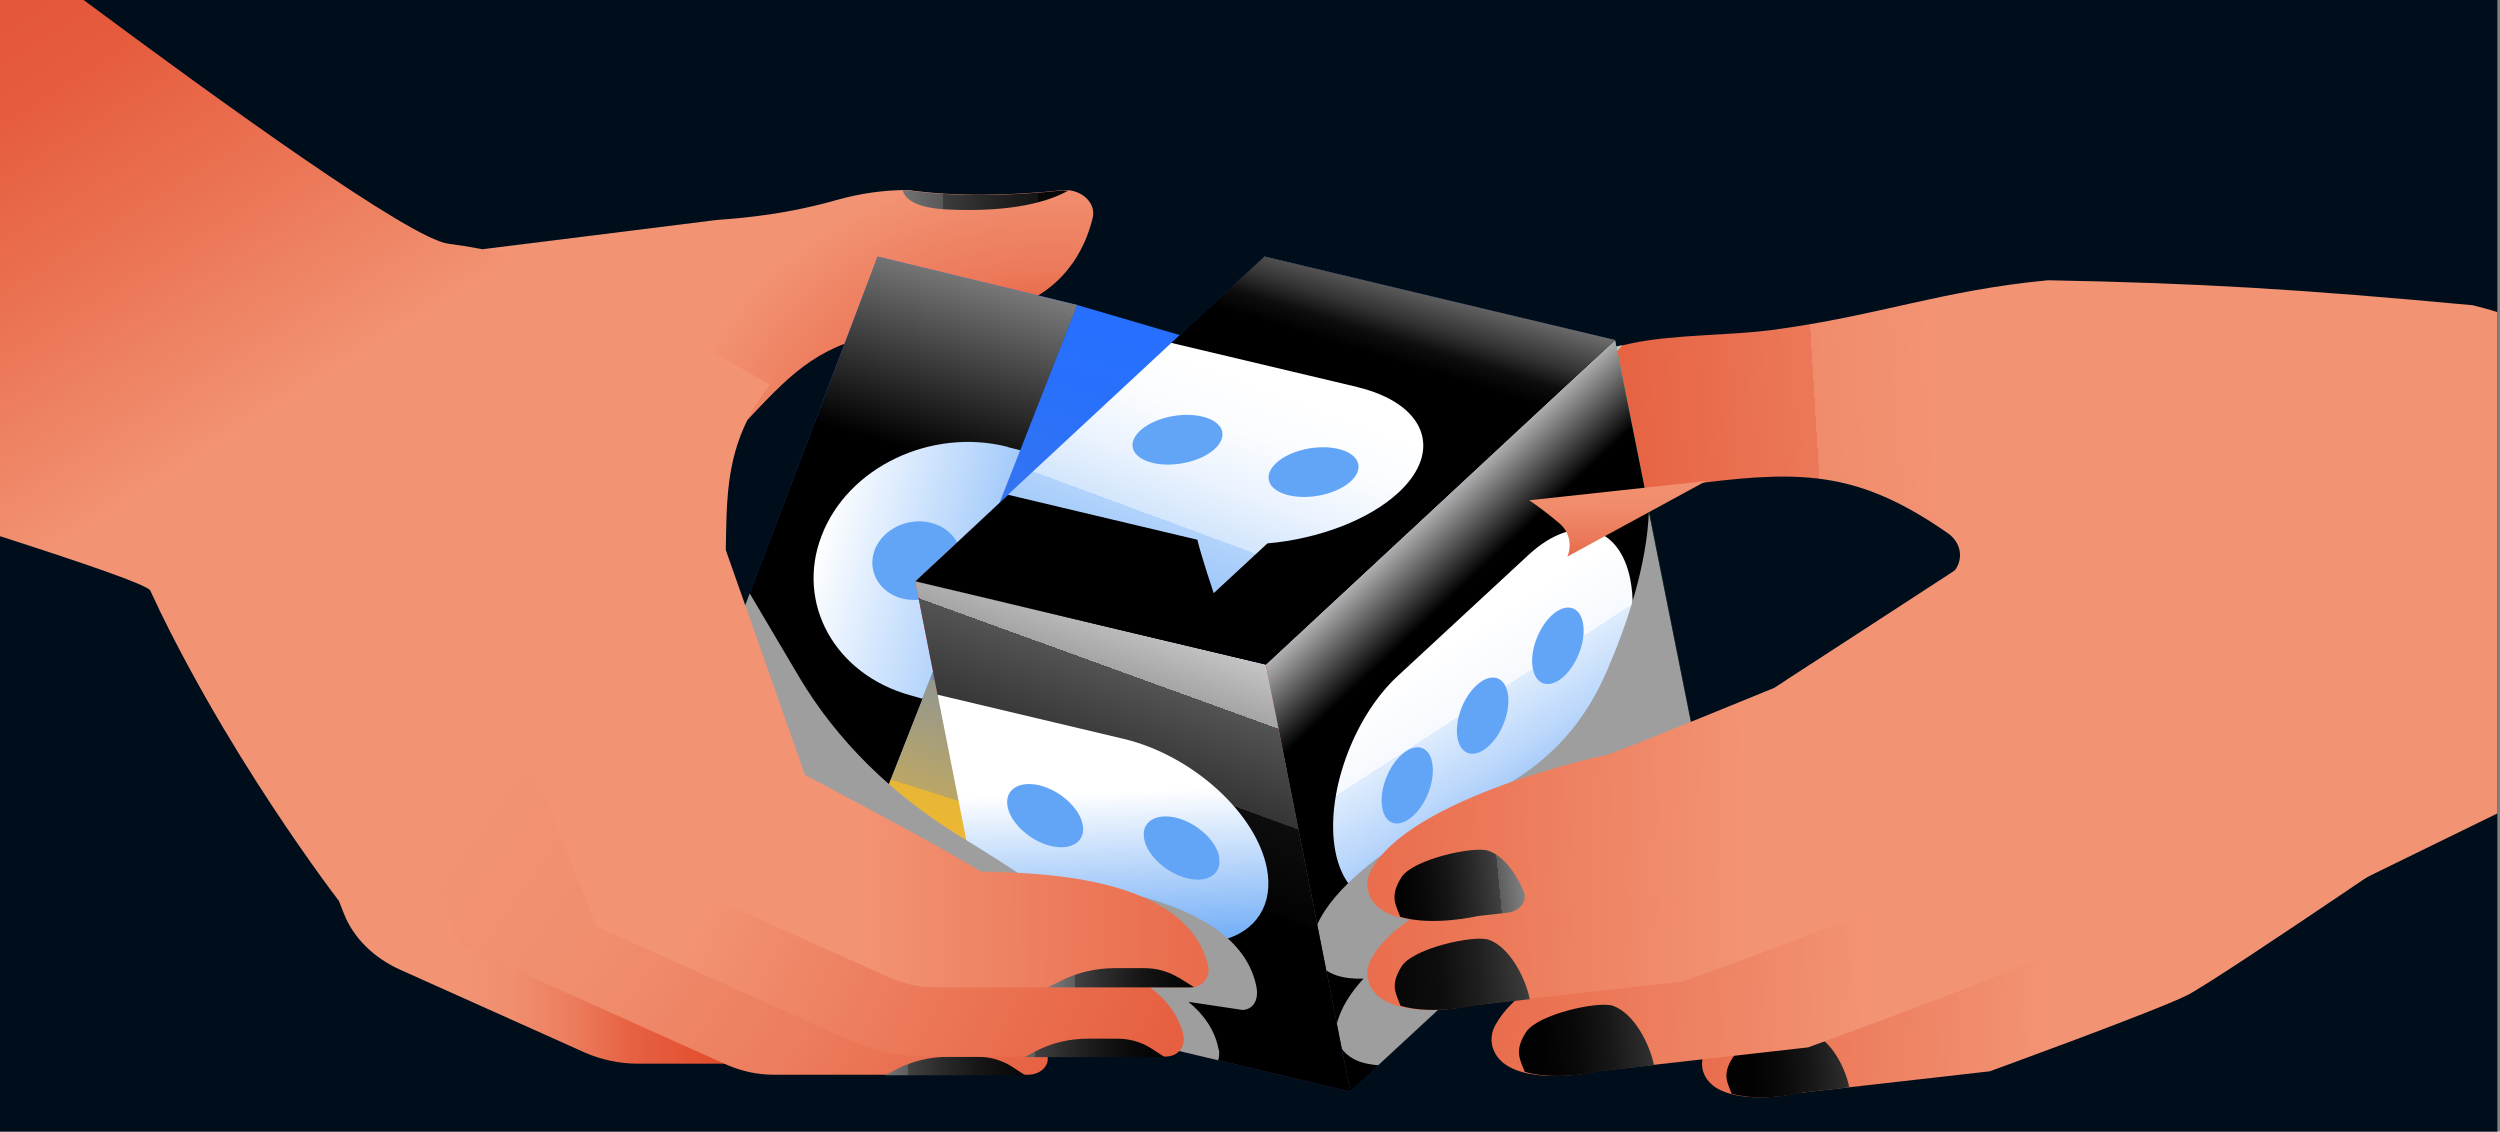
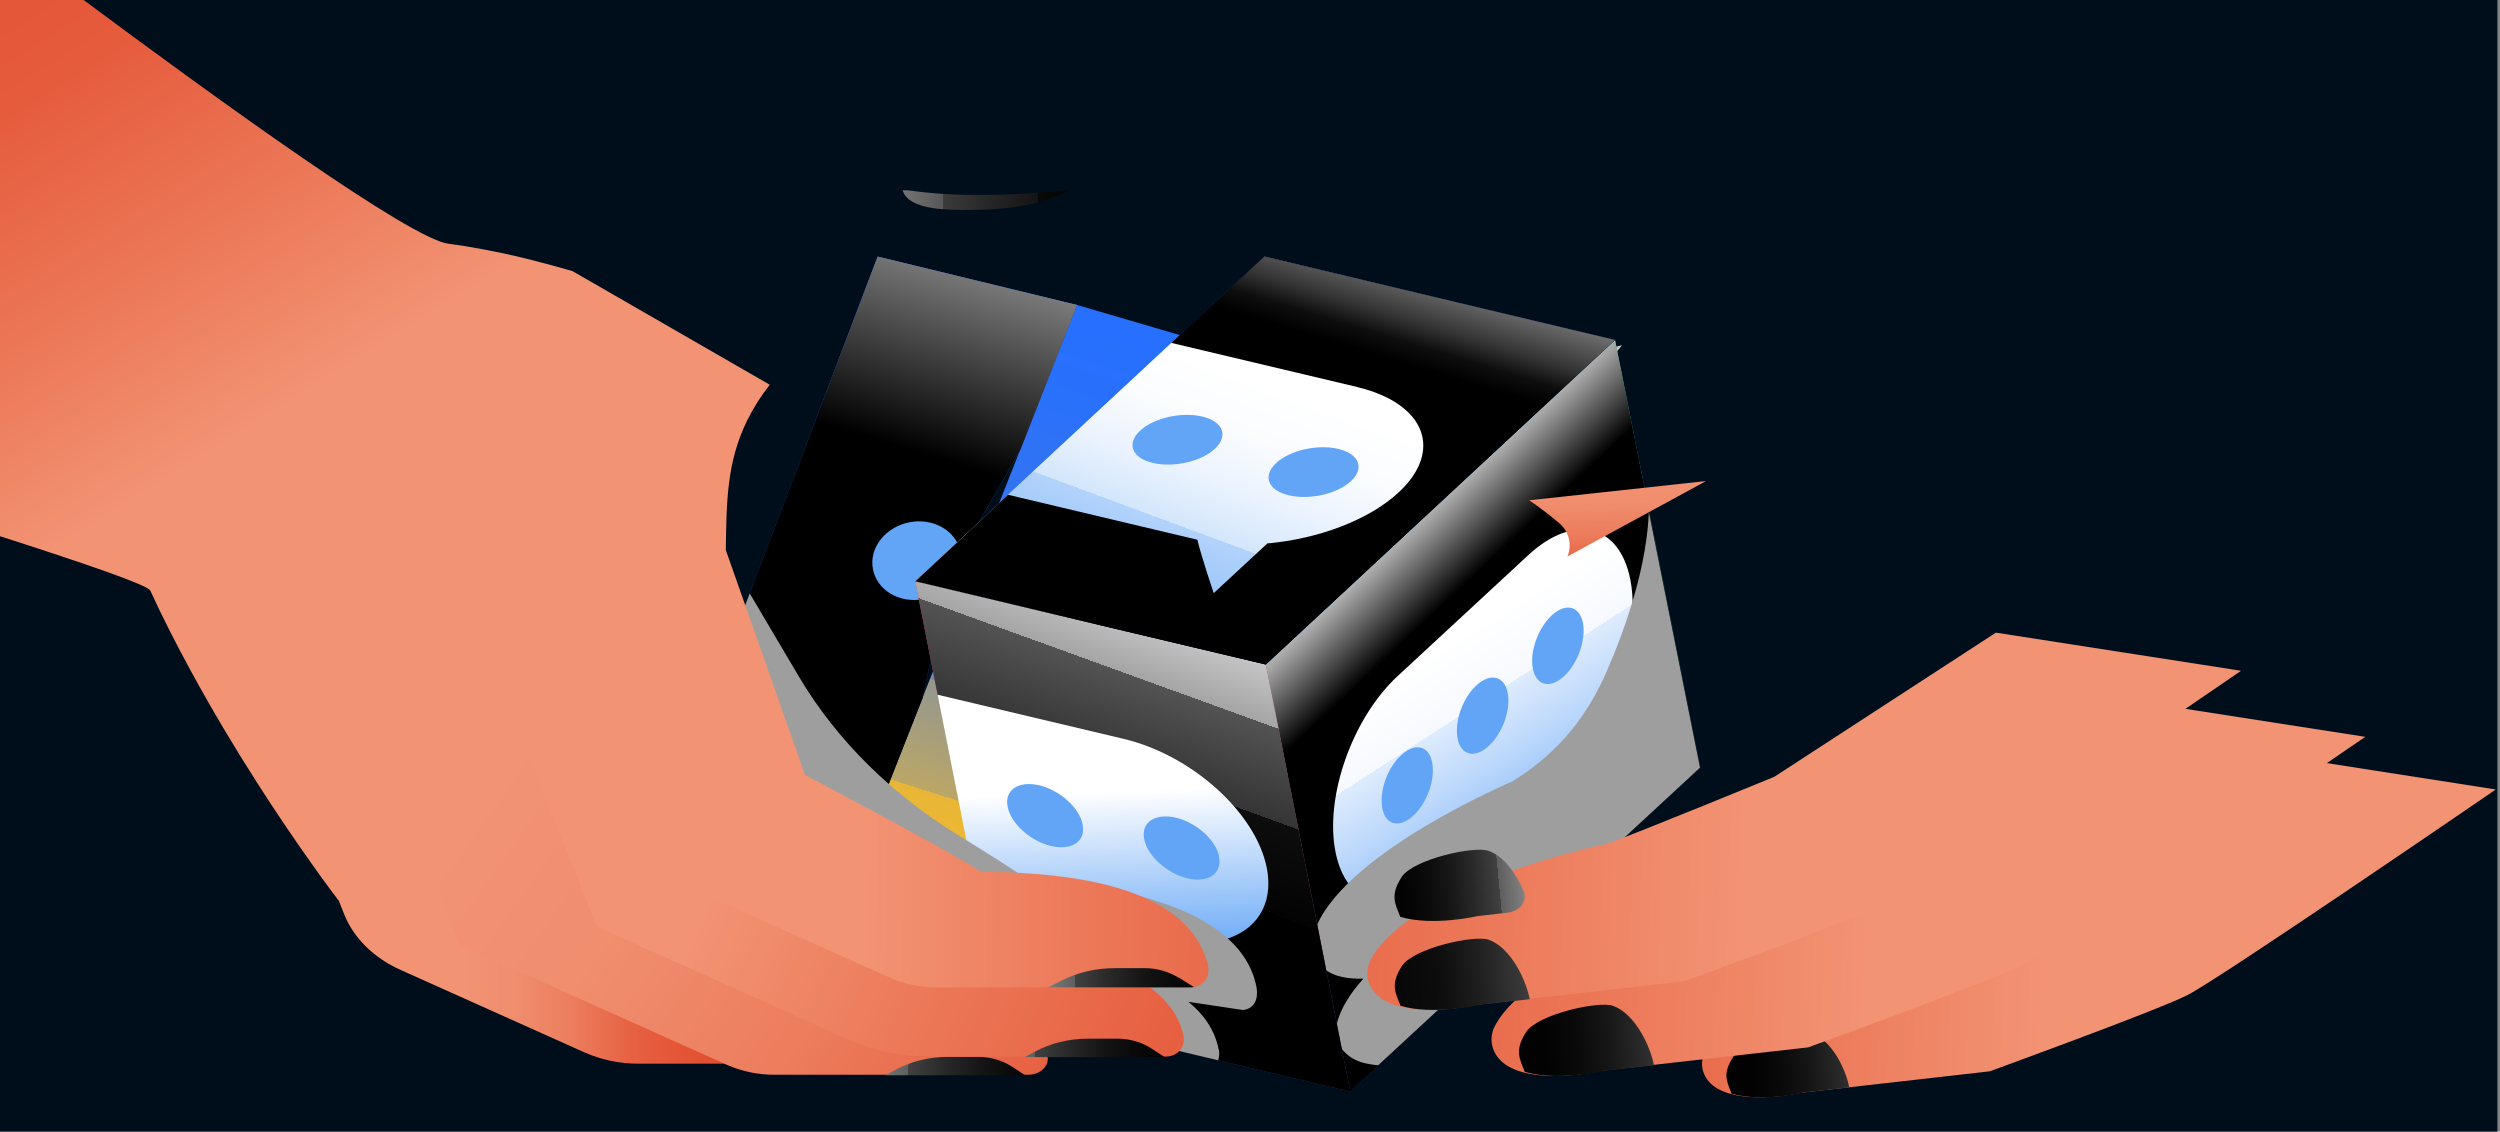
<svg xmlns="http://www.w3.org/2000/svg" xmlns:xlink="http://www.w3.org/1999/xlink" version="1.1" viewBox="0 0 950 430">
  <rect x="0" y="0" width="950" height="430" fill="#808080" stroke="none" />
  <defs>
    <style>
      .cls-1 {
        fill: url(#_ÂÁ_Ï_ÌÌ_È_ËÂÌÚ_6);
      }

      .cls-1, .cls-2, .cls-3, .cls-4, .cls-5, .cls-6, .cls-7, .cls-8, .cls-9, .cls-10, .cls-11, .cls-12, .cls-13, .cls-14, .cls-15, .cls-16, .cls-17, .cls-18, .cls-19, .cls-20, .cls-21, .cls-22, .cls-23, .cls-24, .cls-25, .cls-26, .cls-27, .cls-28, .cls-29, .cls-30, .cls-31, .cls-32, .cls-33, .cls-34, .cls-35, .cls-36, .cls-37, .cls-38, .cls-39 {
        stroke-width: 0px;
      }

      .cls-2 {
        fill: url(#_ÂÁ_Ï_ÌÌ_È_ËÂÌÚ_5);
      }

      .cls-3 {
        fill: url(#_ÂÁ_Ï_ÌÌ_È_ËÂÌÚ_4);
      }

      .cls-4 {
        fill: url(#_ÂÁ_Ï_ÌÌ_È_ËÂÌÚ_8);
      }

      .cls-5 {
        fill: url(#_ÂÁ_Ï_ÌÌ_È_ËÂÌÚ_2);
      }

      .cls-6 {
        fill: url(#_ÂÁ_Ï_ÌÌ_È_ËÂÌÚ_3);
      }

      .cls-7 {
        fill: #000e1c;
      }

      .cls-8 {
        fill: url(#_ÂÁ_Ï_ÌÌ_È_ËÂÌÚ_52);
      }

      .cls-8, .cls-9, .cls-10, .cls-11, .cls-12, .cls-13, .cls-14, .cls-15, .cls-16, .cls-17, .cls-18, .cls-19, .cls-20, .cls-21, .cls-22, .cls-31, .cls-32, .cls-33, .cls-34, .cls-35 {
        mix-blend-mode: screen;
      }

      .cls-9 {
        fill: url(#_ÂÁ_Ï_ÌÌ_È_ËÂÌÚ_59);
      }

      .cls-10 {
        fill: url(#_ÂÁ_Ï_ÌÌ_È_ËÂÌÚ_67);
      }

      .cls-11 {
        fill: url(#_ÂÁ_Ï_ÌÌ_È_ËÂÌÚ_68);
      }

      .cls-12 {
        fill: url(#_ÂÁ_Ï_ÌÌ_È_ËÂÌÚ_84);
      }

      .cls-13 {
        fill: url(#_ÂÁ_Ï_ÌÌ_È_ËÂÌÚ_86);
      }

      .cls-14 {
        fill: url(#_ÂÁ_Ï_ÌÌ_È_ËÂÌÚ_85);
      }

      .cls-15 {
        fill: url(#_ÂÁ_Ï_ÌÌ_È_ËÂÌÚ_75);
      }

      .cls-16 {
        fill: url(#_ÂÁ_Ï_ÌÌ_È_ËÂÌÚ_79);
      }

      .cls-17 {
        fill: url(#_ÂÁ_Ï_ÌÌ_È_ËÂÌÚ_1170-2);
      }

      .cls-18 {
        fill: url(#_ÂÁ_Ï_ÌÌ_È_ËÂÌÚ_1167-3);
      }

      .cls-19 {
        fill: url(#_ÂÁ_Ï_ÌÌ_È_ËÂÌÚ_1167-4);
      }

      .cls-20 {
        fill: url(#_ÂÁ_Ï_ÌÌ_È_ËÂÌÚ_1167-5);
      }

      .cls-21 {
        fill: url(#_ÂÁ_Ï_ÌÌ_È_ËÂÌÚ_1167-2);
      }

      .cls-22 {
        fill: url(#_ÂÁ_Ï_ÌÌ_È_ËÂÌÚ_1167-6);
      }

      .cls-23 {
        fill: #62a5f7;
      }

      .cls-24 {
        fill: url(#_ÂÁ_Ï_ÌÌ_È_ËÂÌÚ_3-2);
      }

      .cls-25 {
        fill: url(#_ÂÁ_Ï_ÌÌ_È_ËÂÌÚ_2-2);
      }

      .cls-26 {
        fill: url(#_ÂÁ_Ï_ÌÌ_È_ËÂÌÚ_4-2);
      }

      .cls-27 {
        fill: url(#_ÂÁ_Ï_ÌÌ_È_ËÂÌÚ_4-3);
      }

      .cls-28 {
        fill: url(#_ÂÁ_Ï_ÌÌ_È_ËÂÌÚ_4-4);
      }

      .cls-29 {
        fill: url(#_ÂÁ_Ï_ÌÌ_È_ËÂÌÚ_1243);
      }

      .cls-30 {
        fill: #9e9e9e;
        mix-blend-mode: multiply;
      }

      .cls-31 {
        fill: url(#_ÂÁ_Ï_ÌÌ_È_ËÂÌÚ_52-2);
      }

      .cls-32 {
        fill: url(#_ÂÁ_Ï_ÌÌ_È_ËÂÌÚ_75-2);
      }

      .cls-33 {
        fill: url(#_ÂÁ_Ï_ÌÌ_È_ËÂÌÚ_1170);
      }

      .cls-34 {
        fill: url(#_ÂÁ_Ï_ÌÌ_È_ËÂÌÚ_1167);
      }

      .cls-35 {
        fill: url(#_ÂÁ_Ï_ÌÌ_È_ËÂÌÚ_1171);
      }

      .cls-40 {
        isolation: isolate;
      }

      .cls-36 {
        fill: url(#_ÂÁ_Ï_ÌÌ_È_ËÂÌÚ_74);
      }

      .cls-37 {
        fill: url(#_ÂÁ_Ï_ÌÌ_È_ËÂÌÚ_82);
      }

      .cls-38 {
        fill: url(#_ÂÁ_Ï_ÌÌ_È_ËÂÌÚ_81);
      }

      .cls-39 {
        fill: url(#_ÂÁ_Ï_ÌÌ_È_ËÂÌÚ_83);
      }
    </style>
    <radialGradient id="_ÂÁ_Ï_ÌÌ_È_ËÂÌÚ_1243" data-name="¡ÂÁ˚ÏˇÌÌ˚È „‡‰ËÂÌÚ 1243" cx="332.6" cy="211.6" fx="332.6" fy="211.6" r="202.9" gradientTransform="translate(.3 -28.1) scale(1.2 1)" gradientUnits="userSpaceOnUse">
      <stop offset=".2" stop-color="#e04526" />
      <stop offset=".4" stop-color="#ec7a5a" />
      <stop offset=".6" stop-color="#f29474" />
    </radialGradient>
    <linearGradient id="_ÂÁ_Ï_ÌÌ_È_ËÂÌÚ_1170" data-name="¡ÂÁ˚ÏˇÌÌ˚È „‡‰ËÂÌÚ 1170" x1="485" y1="76" x2="303.8" y2="76" gradientUnits="userSpaceOnUse">
      <stop offset="0" stop-color="#000" />
      <stop offset=".3" stop-color="#010101" />
      <stop offset=".5" stop-color="#080808" />
      <stop offset=".5" stop-color="#141414" />
      <stop offset=".6" stop-color="#262626" />
      <stop offset=".7" stop-color="#3c3c3c" />
      <stop offset=".7" stop-color="#585858" />
      <stop offset=".8" stop-color="#797979" />
      <stop offset=".8" stop-color="#9f9f9f" />
      <stop offset=".9" stop-color="#cacaca" />
      <stop offset=".9" stop-color="#f9f9f9" />
      <stop offset=".9" stop-color="#fff" />
    </linearGradient>
    <linearGradient id="_ÂÁ_Ï_ÌÌ_È_ËÂÌÚ_5" data-name="¡ÂÁ˚ÏˇÌÌ˚È „‡‰ËÂÌÚ 5" x1="292.1" y1="408.6" x2="-120.1" y2="-249.6" gradientUnits="userSpaceOnUse">
      <stop offset=".4" stop-color="#f29474" />
      <stop offset=".5" stop-color="#eb7656" />
      <stop offset=".6" stop-color="#e55b3c" />
      <stop offset=".8" stop-color="#e14a2b" />
      <stop offset=".8" stop-color="#e04526" />
    </linearGradient>
    <linearGradient id="_ÂÁ_Ï_ÌÌ_È_ËÂÌÚ_84" data-name="¡ÂÁ˚ÏˇÌÌ˚È „‡‰ËÂÌÚ 84" x1="483.5" y1="84.4" x2="359.9" y2="474.8" gradientUnits="userSpaceOnUse">
      <stop offset=".1" stop-color="#266fff" />
      <stop offset=".2" stop-color="#2870fc" />
      <stop offset=".3" stop-color="#3173f3" />
      <stop offset=".4" stop-color="#4078e3" />
      <stop offset=".4" stop-color="#5580cd" />
      <stop offset=".5" stop-color="#718ab1" />
      <stop offset=".5" stop-color="#93978f" />
      <stop offset=".6" stop-color="#bba666" />
      <stop offset=".6" stop-color="#e8b637" />
      <stop offset=".7" stop-color="#f4bb2c" />
    </linearGradient>
    <linearGradient id="_ÂÁ_Ï_ÌÌ_È_ËÂÌÚ_52" data-name="¡ÂÁ˚ÏˇÌÌ˚È „‡‰ËÂÌÚ 52" x1="395.7" y1="4.5" x2="299" y2="318.6" gradientUnits="userSpaceOnUse">
      <stop offset=".4" stop-color="#266fff" />
      <stop offset=".8" stop-color="#133982" />
    </linearGradient>
    <linearGradient id="_ÂÁ_Ï_ÌÌ_È_ËÂÌÚ_85" data-name="¡ÂÁ˚ÏˇÌÌ˚È „‡‰ËÂÌÚ 85" x1="387.1" y1="28.3" x2="315.8" y2="265.4" gradientUnits="userSpaceOnUse">
      <stop offset="0" stop-color="#fff" />
      <stop offset=".6" stop-color="#000" />
    </linearGradient>
    <linearGradient id="_ÂÁ_Ï_ÌÌ_È_ËÂÌÚ_74" data-name="¡ÂÁ˚ÏˇÌÌ˚È „‡‰ËÂÌÚ 74" x1="478.2" y1="245.2" x2="-79.2" y2="107.1" gradientUnits="userSpaceOnUse">
      <stop offset=".1" stop-color="#62a5f7" />
      <stop offset=".3" stop-color="#fff" />
    </linearGradient>
    <linearGradient id="_ÂÁ_Ï_ÌÌ_È_ËÂÌÚ_75" data-name="¡ÂÁ˚ÏˇÌÌ˚È „‡‰ËÂÌÚ 75" x1="392.1" y1="17.6" x2="523" y2="157.2" gradientUnits="userSpaceOnUse">
      <stop offset=".5" stop-color="#fff" />
      <stop offset=".9" stop-color="#000" />
    </linearGradient>
    <linearGradient id="_ÂÁ_Ï_ÌÌ_È_ËÂÌÚ_6" data-name="¡ÂÁ˚ÏˇÌÌ˚È „‡‰ËÂÌÚ 6" x1="854.3" y1="233.1" x2="323.3" y2="265" gradientUnits="userSpaceOnUse">
      <stop offset=".2" stop-color="#f29474" />
      <stop offset=".3" stop-color="#f08c6c" />
      <stop offset=".3" stop-color="#eb7959" />
      <stop offset=".5" stop-color="#e45939" />
      <stop offset=".5" stop-color="#e04526" />
    </linearGradient>
    <linearGradient id="_ÂÁ_Ï_ÌÌ_È_ËÂÌÚ_1170-2" data-name="¡ÂÁ˚ÏˇÌÌ˚È „‡‰ËÂÌÚ 1170" x1="533.4" y1="150.5" x2="626.2" y2="132.3" xlink:href="#_ÂÁ_Ï_ÌÌ_È_ËÂÌÚ_1170" />
    <linearGradient id="_ÂÁ_Ï_ÌÌ_È_ËÂÌÚ_59" data-name="¡ÂÁ˚ÏˇÌÌ˚È „‡‰ËÂÌÚ 59" x1="499.5" y1="46" x2="601" y2="405.1" gradientUnits="userSpaceOnUse">
      <stop offset=".2" stop-color="#14ed80" />
      <stop offset=".8" stop-color="#133982" />
    </linearGradient>
    <linearGradient id="_ÂÁ_Ï_ÌÌ_È_ËÂÌÚ_75-2" data-name="¡ÂÁ˚ÏˇÌÌ˚È „‡‰ËÂÌÚ 75" x1="470" y1="172.4" x2="542.7" y2="249.9" xlink:href="#_ÂÁ_Ï_ÌÌ_È_ËÂÌÚ_75" />
    <linearGradient id="_ÂÁ_Ï_ÌÌ_È_ËÂÌÚ_82" data-name="¡ÂÁ˚ÏˇÌÌ˚È „‡‰ËÂÌÚ 82" x1="615.3" y1="352.2" x2="479.3" y2="141.6" gradientUnits="userSpaceOnUse">
      <stop offset=".2" stop-color="#62a5f7" />
      <stop offset=".2" stop-color="#81b6f8" />
      <stop offset=".3" stop-color="#b7d5fb" />
      <stop offset=".4" stop-color="#deecfd" />
      <stop offset=".4" stop-color="#f6f9fe" />
      <stop offset=".5" stop-color="#fff" />
    </linearGradient>
    <linearGradient id="_ÂÁ_Ï_ÌÌ_È_ËÂÌÚ_68" data-name="¡ÂÁ˚ÏˇÌÌ˚È „‡‰ËÂÌÚ 68" x1="399" y1="113.7" x2="459.6" y2="506.7" gradientUnits="userSpaceOnUse">
      <stop offset=".1" stop-color="#ff304f" />
      <stop offset=".3" stop-color="#ff304f" />
      <stop offset=".9" stop-color="#133982" />
    </linearGradient>
    <linearGradient id="_ÂÁ_Ï_ÌÌ_È_ËÂÌÚ_79" data-name="¡ÂÁ˚ÏˇÌÌ˚È „‡‰ËÂÌÚ 79" x1="495.6" y1="138.3" x2="381.6" y2="452.4" gradientUnits="userSpaceOnUse">
      <stop offset=".3" stop-color="#fff" />
      <stop offset=".3" stop-color="#d7d7d7" />
      <stop offset=".4" stop-color="#a5a5a5" />
      <stop offset=".4" stop-color="#797979" />
      <stop offset=".4" stop-color="#535353" />
      <stop offset=".5" stop-color="#353535" />
      <stop offset=".5" stop-color="#1d1d1d" />
      <stop offset=".5" stop-color="#0d0d0d" />
      <stop offset=".6" stop-color="#030303" />
      <stop offset=".6" stop-color="#000" />
    </linearGradient>
    <linearGradient id="_ÂÁ_Ï_ÌÌ_È_ËÂÌÚ_83" data-name="¡ÂÁ˚ÏˇÌÌ˚È „‡‰ËÂÌÚ 83" x1="425.2" y1="462.2" x2="413.2" y2="139.6" gradientUnits="userSpaceOnUse">
      <stop offset=".3" stop-color="#62a5f7" />
      <stop offset=".4" stop-color="#b0d1fa" />
      <stop offset=".5" stop-color="#fff" />
    </linearGradient>
    <linearGradient id="_ÂÁ_Ï_ÌÌ_È_ËÂÌÚ_52-2" data-name="¡ÂÁ˚ÏˇÌÌ˚È „‡‰ËÂÌÚ 52" x1="595.4" y1="11.4" x2="348.3" y2="364.1" xlink:href="#_ÂÁ_Ï_ÌÌ_È_ËÂÌÚ_52" />
    <linearGradient id="_ÂÁ_Ï_ÌÌ_È_ËÂÌÚ_67" data-name="¡ÂÁ˚ÏˇÌÌ˚È „‡‰ËÂÌÚ 67" x1="348.5" y1="249.4" x2="425.1" y2="206.3" gradientUnits="userSpaceOnUse">
      <stop offset=".4" stop-color="#fff" />
      <stop offset=".8" stop-color="#000" />
    </linearGradient>
    <linearGradient id="_ÂÁ_Ï_ÌÌ_È_ËÂÌÚ_86" data-name="¡ÂÁ˚ÏˇÌÌ˚È „‡‰ËÂÌÚ 86" x1="518.9" y1="49.2" x2="495.4" y2="126.6" gradientUnits="userSpaceOnUse">
      <stop offset=".2" stop-color="#fff" />
      <stop offset=".4" stop-color="#c2c2c2" />
      <stop offset=".6" stop-color="#6f6f6f" />
      <stop offset=".8" stop-color="#333" />
      <stop offset=".9" stop-color="#0e0e0e" />
      <stop offset="1" stop-color="#000" />
    </linearGradient>
    <linearGradient id="_ÂÁ_Ï_ÌÌ_È_ËÂÌÚ_81" data-name="¡ÂÁ˚ÏˇÌÌ˚È „‡‰ËÂÌÚ 81" x1="439.7" y1="240.7" x2="511.5" y2="46.6" gradientUnits="userSpaceOnUse">
      <stop offset="0" stop-color="#62a5f7" />
      <stop offset="0" stop-color="#87baf8" />
      <stop offset=".2" stop-color="#b2d3fb" />
      <stop offset=".2" stop-color="#d3e6fc" />
      <stop offset=".3" stop-color="#ebf3fe" />
      <stop offset=".4" stop-color="#fafcfe" />
      <stop offset=".5" stop-color="#fff" />
    </linearGradient>
    <linearGradient id="_ÂÁ_Ï_ÌÌ_È_ËÂÌÚ_4" data-name="¡ÂÁ˚ÏˇÌÌ˚È „‡‰ËÂÌÚ 4" x1="980.9" y1="358.9" x2="-21.2" y2="325.5" gradientUnits="userSpaceOnUse">
      <stop offset=".2" stop-color="#f29474" />
      <stop offset=".3" stop-color="#eb7656" />
      <stop offset=".4" stop-color="#e55b3c" />
      <stop offset=".4" stop-color="#e14a2b" />
      <stop offset=".5" stop-color="#e04526" />
    </linearGradient>
    <linearGradient id="_ÂÁ_Ï_ÌÌ_È_ËÂÌÚ_1167" data-name="¡ÂÁ˚ÏˇÌÌ˚È „‡‰ËÂÌÚ 1167" x1="631.1" y1="409.2" x2="743.8" y2="398.2" gradientUnits="userSpaceOnUse">
      <stop offset="0" stop-color="#000" />
      <stop offset=".3" stop-color="#020202" />
      <stop offset=".4" stop-color="#090909" />
      <stop offset=".5" stop-color="#161616" />
      <stop offset=".6" stop-color="#292929" />
      <stop offset=".7" stop-color="#414141" />
      <stop offset=".7" stop-color="#5e5e5e" />
      <stop offset=".8" stop-color="#828282" />
      <stop offset=".8" stop-color="#ababab" />
      <stop offset=".9" stop-color="#d8d8d8" />
      <stop offset=".9" stop-color="#fff" />
    </linearGradient>
    <linearGradient id="_ÂÁ_Ï_ÌÌ_È_ËÂÌÚ_4-2" data-name="¡ÂÁ˚ÏˇÌÌ˚È „‡‰ËÂÌÚ 4" x1="934.7" y1="345" x2="-168.8" y2="308.2" xlink:href="#_ÂÁ_Ï_ÌÌ_È_ËÂÌÚ_4" />
    <linearGradient id="_ÂÁ_Ï_ÌÌ_È_ËÂÌÚ_1167-2" data-name="¡ÂÁ˚ÏˇÌÌ˚È „‡‰ËÂÌÚ 1167" x1="549.6" y1="400.3" x2="671.9" y2="388.5" xlink:href="#_ÂÁ_Ï_ÌÌ_È_ËÂÌÚ_1167" />
    <linearGradient id="_ÂÁ_Ï_ÌÌ_È_ËÂÌÚ_4-3" data-name="¡ÂÁ˚ÏˇÌÌ˚È „‡‰ËÂÌÚ 4" x1="887.5" y1="319.9" x2="-216" y2="283.1" xlink:href="#_ÂÁ_Ï_ÌÌ_È_ËÂÌÚ_4" />
    <linearGradient id="_ÂÁ_Ï_ÌÌ_È_ËÂÌÚ_1171" data-name="¡ÂÁ˚ÏˇÌÌ˚È „‡‰ËÂÌÚ 1171" x1="502.4" y1="375.3" x2="651.3" y2="360.8" gradientUnits="userSpaceOnUse">
      <stop offset="0" stop-color="#000" />
      <stop offset=".1" stop-color="#030303" />
      <stop offset=".3" stop-color="#0d0d0d" />
      <stop offset=".4" stop-color="#1f1f1f" />
      <stop offset=".5" stop-color="#373737" />
      <stop offset=".6" stop-color="#575757" />
      <stop offset=".7" stop-color="#7e7e7e" />
      <stop offset=".8" stop-color="#acacac" />
      <stop offset=".9" stop-color="#e0e0e0" />
      <stop offset=".9" stop-color="#fff" />
    </linearGradient>
    <linearGradient id="_ÂÁ_Ï_ÌÌ_È_ËÂÌÚ_4-4" data-name="¡ÂÁ˚ÏˇÌÌ˚È „‡‰ËÂÌÚ 4" x1="887.5" y1="286.1" x2="-216" y2="249.4" xlink:href="#_ÂÁ_Ï_ÌÌ_È_ËÂÌÚ_4" />
    <linearGradient id="_ÂÁ_Ï_ÌÌ_È_ËÂÌÚ_1167-3" data-name="¡ÂÁ˚ÏˇÌÌ˚È „‡‰ËÂÌÚ 1167" x1="503.1" y1="341.4" x2="598" y2="332.2" xlink:href="#_ÂÁ_Ï_ÌÌ_È_ËÂÌÚ_1167" />
    <linearGradient id="_ÂÁ_Ï_ÌÌ_È_ËÂÌÚ_3" data-name="¡ÂÁ˚ÏˇÌÌ˚È „‡‰ËÂÌÚ 3" x1="105.1" y1="332.1" x2="329.9" y2="332.1" gradientUnits="userSpaceOnUse">
      <stop offset=".3" stop-color="#f29474" />
      <stop offset=".4" stop-color="#f08e6e" />
      <stop offset=".5" stop-color="#ec7d5d" />
      <stop offset=".6" stop-color="#e66142" />
      <stop offset=".8" stop-color="#e04526" />
    </linearGradient>
    <linearGradient id="_ÂÁ_Ï_ÌÌ_È_ËÂÌÚ_3-2" data-name="¡ÂÁ˚ÏˇÌÌ˚È „‡‰ËÂÌÚ 3" x1="-26.8" y1="142.7" x2="650.2" y2="625.9" xlink:href="#_ÂÁ_Ï_ÌÌ_È_ËÂÌÚ_3" />
    <linearGradient id="_ÂÁ_Ï_ÌÌ_È_ËÂÌÚ_1167-4" data-name="¡ÂÁ˚ÏˇÌÌ˚È „‡‰ËÂÌÚ 1167" x1="439.1" y1="406.8" x2="305" y2="404" xlink:href="#_ÂÁ_Ï_ÌÌ_È_ËÂÌÚ_1167" />
    <linearGradient id="_ÂÁ_Ï_ÌÌ_È_ËÂÌÚ_2" data-name="¡ÂÁ˚ÏˇÌÌ˚È „‡‰ËÂÌÚ 2" x1="96.5" y1="224.5" x2="1016.9" y2="649.5" gradientUnits="userSpaceOnUse">
      <stop offset=".2" stop-color="#f29474" />
      <stop offset=".3" stop-color="#eb7656" />
      <stop offset=".4" stop-color="#e55b3c" />
      <stop offset=".6" stop-color="#e14a2b" />
      <stop offset=".6" stop-color="#e04526" />
    </linearGradient>
    <linearGradient id="_ÂÁ_Ï_ÌÌ_È_ËÂÌÚ_1167-5" data-name="¡ÂÁ˚ÏˇÌÌ˚È „‡‰ËÂÌÚ 1167" x1="480.8" y1="397.9" x2="355.7" y2="398.4" xlink:href="#_ÂÁ_Ï_ÌÌ_È_ËÂÌÚ_1167" />
    <linearGradient id="_ÂÁ_Ï_ÌÌ_È_ËÂÌÚ_2-2" data-name="¡ÂÁ˚ÏˇÌÌ˚È „‡‰ËÂÌÚ 2" x1="135.1" y1="290.5" x2="1089.5" y2="299.3" xlink:href="#_ÂÁ_Ï_ÌÌ_È_ËÂÌÚ_2" />
    <linearGradient id="_ÂÁ_Ï_ÌÌ_È_ËÂÌÚ_1167-6" data-name="¡ÂÁ˚ÏˇÌÌ˚È „‡‰ËÂÌÚ 1167" x1="495.9" y1="372.2" x2="371.3" y2="371.2" xlink:href="#_ÂÁ_Ï_ÌÌ_È_ËÂÌÚ_1167" />
    <linearGradient id="_ÂÁ_Ï_ÌÌ_È_ËÂÌÚ_8" data-name="¡ÂÁ˚ÏˇÌÌ˚È „‡‰ËÂÌÚ 8" x1="613.8" y1="141.1" x2="616.4" y2="268.3" gradientUnits="userSpaceOnUse">
      <stop offset=".3" stop-color="#f29474" />
      <stop offset=".4" stop-color="#f08c6c" />
      <stop offset=".5" stop-color="#eb7959" />
      <stop offset=".6" stop-color="#e45939" />
      <stop offset=".6" stop-color="#e04526" />
    </linearGradient>
  </defs>
  <g class="cls-40">
    <g id="Calque_1" data-name="Calque 1">
      <g>
        <rect class="cls-7" x="-1.1" y="-.8" width="950.1" height="438.2" />
        <g>
          <g>
            <g>
-               <path class="cls-29" d="M183.3,94.7s83.7-10.4,88.1-11c3.8-.5,23.2-1,46.9-7.8,8.6-2.4,17.6-3.7,26.7-3.7,18.4,2.6,38.5,2.2,59.6,0,6.9,0,12,5.2,10.6,10.7-2.8,11.5-10.9,28.8-34.2,35.1-36,9.6-47.9,9.3-47.9,9.3-23.3,4.3-34.4,16.8-49.1,32.3l-100.6-64.9Z" />
              <path class="cls-33" d="M404.5,72.3c-21.1,2.2-41.2,2.6-59.6,0-.6,0-1.2,0-1.9,0,.9,3.2,4.7,6.7,16.9,7.3,25.3,1.2,39-3.2,46.1-7.2-.5,0-1,0-1.5,0Z" />
            </g>
            <path class="cls-2" d="M292.5,146.2c-3.6,4.6-6.3,9-8.5,13.4-8,16.2-7.9,31.6-8.2,49.4l-147.2,133.1s-4.1-5.3-10.6-14.5c-11-15.5-28.8-42-45.4-72.5-5.4-9.9-10.7-20.2-15.5-30.7-1-2.1-24.9-10.3-58.2-21V-.8h31.8c54.3,40.4,125.2,91.5,139.6,93.4,4.6.6,8.9,1.3,13,2.1,13.7,2.5,24.6,5.6,34.2,8.3l75,43.2Z" />
          </g>
          <g>
            <polygon class="cls-12" points="541 154.5 409.3 115.9 329.9 317.7 464.7 357.2 541 154.5" />
            <g>
              <polygon class="cls-8" points="333.5 97.5 257.7 297.2 329.9 317.7 350.5 265.4 360.7 217.9 387.7 171 409.3 115.9 333.5 97.5" />
              <polygon class="cls-14" points="333.5 97.5 257.7 297.2 329.9 317.7 350.5 265.4 360.7 217.9 387.7 171 409.3 115.9 333.5 97.5" />
              <g>
-                 <path class="cls-36" d="M382.9,169.8c-29.2-7.4-60.8,7.8-70.7,33.8-9.9,25.7,5.1,52.7,33.7,60.6l4.6,1.3,37.2-94.4-4.7-1.2Z" />
                <path class="cls-23" d="M364.2,217.3c-3.1,7.9-12.8,12.4-21.5,10.1-8.7-2.3-13.3-10.6-10.3-18.5,3.1-7.9,12.7-12.5,21.5-10.2,8.8,2.3,13.5,10.6,10.4,18.6Z" />
              </g>
            </g>
          </g>
          <g>
            <g>
              <polygon class="cls-15" points="646.2 291.7 519.6 278.2 480.5 97.5 613.7 129.2 646.2 291.7" />
              <g>
                <g>
-                   <path class="cls-1" d="M949,118.4v190.7l-115.6,56.5-154.7-107.1,60.9-38.8c1.3-.8,2.4-1.8,3.2-2.9,3.4-4.5,2.5-10.7-2.8-14.3-32.7-22.7-53.8-24-93.3-19-26.7,3.3-93.1,19.1-110.7-26.9-6-15.7,23-14.8,37.1-16.5,16.2-1.9,28.7-5.8,47.2-9.7,15.7-3.3,37.1-2.9,53-5,40.6-5.4,64.1-15,104.9-18.9,58,1.1,95.7,3.4,161.5,9.5,3.1.8,6.2,1.6,9.3,2.6Z" />
                  <path class="cls-17" d="M616.3,131.2c-16.4,3.6-28.2,7-43.2,8.8-6.4.8-15.8,1-23.6,2.5,10.3,2.1,27.2,4.1,46.7.6,8.4-1.5,15.6-5.8,20.1-11.8Z" />
                </g>
                <g>
                  <g>
                    <polygon class="cls-9" points="646.2 291.7 513.1 414.8 481 252.5 613.7 129.2 646.2 291.7" />
                    <polygon class="cls-32" points="646.2 291.7 513.1 414.8 481 252.5 613.7 129.2 646.2 291.7" />
                    <path class="cls-37" d="M610.6,267.2c7.9-15.2,11.7-33.1,8.9-47.1-4.2-21-21.5-25.1-38.7-9.2l-49.8,46.1c-17.1,15.9-27.7,45.8-23.5,66.8,4.2,21,21.4,25.2,38.6,9.3,0,0,50.4-46.7,50.7-46.9,5.4,2.1,18.8,6,18.8,6l-4.9-25Z" />
                    <g>
                      <g>
                        <path class="cls-23" d="M544.2,289.7c1.3,6.4-1.9,15.5-7.2,20.3-5.2,4.8-10.5,3.6-11.7-2.8-1.3-6.4,1.9-15.5,7.2-20.3,5.2-4.8,10.5-3.6,11.7,2.8Z" />
                        <path class="cls-23" d="M572.9,263.2c1.3,6.4-1.9,15.5-7.2,20.3-5.2,4.8-10.5,3.6-11.8-2.8-1.3-6.4,1.9-15.5,7.2-20.3,5.2-4.8,10.5-3.6,11.8,2.8Z" />
                        <path class="cls-23" d="M601.5,236.6c1.3,6.4-1.9,15.5-7.2,20.4-5.2,4.8-10.5,3.6-11.8-2.8-1.3-6.4,1.9-15.5,7.2-20.4,5.2-4.8,10.5-3.6,11.8,2.8Z" />
                      </g>
                      <path class="cls-30" d="M626.6,193.8c-.7,20.8-8.3,43.5-16,61.2-7,16.1-17.5,30.4-35.1,41.4-.3.2-.6.4-.9.6,0,0-61.3,25.9-74.1,54.4l3.4,17.3c1.2.8,2.6,1.5,4.1,2,3.2,1,6.6,1.3,10.1,1.2-5.1,5.6-8.8,11.5-10.2,17.5l1.8,8.9c1.7,2.4,4.4,4.4,7.8,5.4,2,.6,4.1.9,6.2,1.1l122.3-113.1-19.6-97.9Z" />
                    </g>
                  </g>
                  <g>
                    <polygon class="cls-11" points="481 252.5 347.8 220.9 356.3 264 374.6 305.9 371.3 340 379.9 383.2 513.1 414.8 481 252.5" />
                    <polygon class="cls-16" points="481 252.5 347.8 220.9 356.3 264 374.6 305.9 371.3 340 379.9 383.2 513.1 414.8 481 252.5" />
                    <path class="cls-39" d="M481.4,329.9c-4.1-21-28.4-42.9-54.3-49.1l-70.8-16.8,15,76s71.6,17,72,17.1c7.4,7.4,26.2,25,26.2,25l-4.8-24.9c12.5-3.3,19.4-13.3,16.7-27.3Z" />
                    <path class="cls-30" d="M463.1,398.9c-1.4-7.4-5.6-13.4-11.5-18.2,0,0,20.6,3.1,20.7,3.1,4.5-.4,5.9-4.5,5.2-8.5-6.5-34.9-68.1-39.9-87.4-41.3-4.9-3.5-14.7-9.7-25.3-16.2-26-15.9-46.9-36.6-61.1-60.5l-18.8-31.8-19.3,50.9-2.1,12.1,50.8,24.8,54.9,15.7,10.7,54.2,83,19.7c.4-1.2.5-2.6.3-4Z" />
                    <path class="cls-23" d="M411.4,313.3c1.3,6.4-4.1,10-12,8.2-7.9-1.9-15.3-8.6-16.5-14.9-1.3-6.4,4.1-10,12-8.2,7.9,1.9,15.3,8.6,16.5,14.9Z" />
                    <path class="cls-23" d="M463.2,325.6c1.3,6.4-4.1,10-11.9,8.2-7.9-1.9-15.3-8.6-16.5-14.9-1.3-6.4,4.1-10,12-8.2,7.9,1.9,15.3,8.6,16.5,14.9Z" />
                  </g>
                  <g>
                    <g>
                      <polygon class="cls-31" points="613.7 129.2 480.5 97.5 445.2 130.3 423.7 159.6 383.1 188.1 347.8 220.9 481 252.5 613.7 129.2" />
                      <polygon class="cls-10" points="613.7 129.2 480.5 97.5 445.2 130.3 423.7 159.6 383.1 188.1 347.8 220.9 481 252.5 613.7 129.2" />
                      <polygon class="cls-13" points="613.7 129.2 480.5 97.5 445.2 130.3 423.7 159.6 383.1 188.1 347.8 220.9 481 252.5 613.7 129.2" />
                    </g>
                    <g>
                      <path class="cls-38" d="M515.9,147.1l-70.8-16.8-62.1,57.7s71.6,17,72,17.1c1.4,6,6.2,20.3,6.2,20.3l20.4-18.9c19.2-1.7,38.5-8.8,49.9-19.4,17.1-15.9,10.1-33.8-15.7-40Z" />
                      <path class="cls-23" d="M461.7,170.5c-5.2,4.9-15.8,7.3-23.7,5.4-7.9-1.9-10-7.3-4.8-12.2s15.8-7.3,23.7-5.4c7.9,1.9,10,7.3,4.8,12.2Z" />
                      <path class="cls-23" d="M513.4,182.8c-5.2,4.9-15.8,7.3-23.7,5.4-7.9-1.9-10-7.3-4.8-12.2,5.2-4.9,15.8-7.3,23.7-5.4s10,7.3,4.8,12.2Z" />
                    </g>
                  </g>
                </g>
              </g>
            </g>
            <g>
              <g>
                <path class="cls-3" d="M863.8,286.6l-76.6,49.9s-46.6,19.1-57.3,23c0,0-68.6,14.3-82,40.3-2.6,5-.6,10.8,4.8,13.9,11.3,6.3,31.2,1.6,31.2,1.6l72.2-8.2s63-22.9,75-28.9c12-6,117.3-78.2,117.3-78.2l-84.6-13.2Z" />
                <path class="cls-34" d="M684.8,415.2l17.9-2c-1.3-7.1-6.8-18-14.2-20.5-5-1.7-26,2.9-30,9.1-4.2,6.5-2.1,9.4-.5,13.8,11.4,3.3,26.7-.3,26.7-.3Z" />
              </g>
              <g>
                <path class="cls-26" d="M805.8,265.4l-84.4,54.9s-51.4,21.1-63.1,25.3c0,0-75.6,15.8-90.3,44.4-2.8,5.5-.7,11.9,5.3,15.3,12.4,6.9,34.3,1.7,34.3,1.7l79.5-9s69.4-25.2,82.6-31.9c13.2-6.6,129.1-86.1,129.1-86.1l-93.2-14.5Z" />
                <path class="cls-21" d="M608.7,407l19.8-2.2c-1.5-7.8-7.5-19.8-15.6-22.6-5.5-1.9-28.6,3.2-33,10-4.6,7.2-2.3,10.3-.5,15.1,12.5,3.7,29.4-.3,29.4-.3Z" />
              </g>
              <g>
                <path class="cls-27" d="M758.6,240.3l-84.4,54.9s-51.4,21.1-63.1,25.3c0,0-75.6,15.8-90.3,44.4-2.8,5.5-.7,11.9,5.3,15.3,12.4,6.9,34.3,1.7,34.3,1.7l79.5-9s69.4-25.2,82.6-31.9c13.2-6.6,129.1-86.1,129.1-86.1l-93.2-14.5Z" />
                <path class="cls-35" d="M561.5,381.9l19.8-2.2c-1.5-7.8-7.5-19.8-15.6-22.6-5.5-1.9-28.6,3.2-33,10-4.6,7.2-2.3,10.3-.5,15.1,12.5,3.7,29.4-.3,29.4-.3Z" />
              </g>
              <g>
-                 <path class="cls-28" d="M758.6,206.5l-84.4,54.9s-51.4,21.1-63.1,25.3c0,0-75.6,15.8-90.3,44.4-2.8,5.5-.7,11.9,5.3,15.3,12.4,6.9,34.3,1.7,34.3,1.7l79.5-9s69.4-25.2,82.6-31.9c13.2-6.6,129.1-86.1,129.1-86.1l-93.2-14.5Z" />
                <path class="cls-18" d="M561.5,348.1l11.4-1.3c4.7-.5,7.6-4.4,6.1-8.1-2.8-6.6-7.5-13.4-13.4-15.4-5.5-1.9-28.6,3.2-33,10-4.6,7.2-2.3,10.3-.5,15.1,12.5,3.7,29.4-.3,29.4-.3Z" />
              </g>
            </g>
          </g>
          <g>
-             <path class="cls-6" d="M170.6,260.1l26.1,74.1s45.8,24,57.9,31.9c16.8.5,61.9,7.4,74.8,30.7,1.9,3.5-1.2,7.4-5.9,7.4h-81c-7.1,0-14-1.5-20.2-4.2l-70-31.4c-10.3-4.6-18-12.2-21.6-21.4l-25.5-64.3,65.5-22.8Z" />
+             <path class="cls-6" d="M170.6,260.1l26.1,74.1s45.8,24,57.9,31.9c16.8.5,61.9,7.4,74.8,30.7,1.9,3.5-1.2,7.4-5.9,7.4h-81c-7.1,0-14-1.5-20.2-4.2l-70-31.4c-10.3-4.6-18-12.2-21.6-21.4l-25.5-64.3,65.5-22.8" />
            <path class="cls-24" d="M214.3,242.3l30.1,85.5s52.8,27.7,66.8,36.7c19.4.5,71.5,8.6,86.3,35.4,2.2,4-1.4,8.5-6.8,8.5h-96.7c-6.1,0-12-1.3-17.4-3.6l-102-45.8-36-90.6,75.6-26.3Z" />
            <path class="cls-19" d="M389.4,408.5l-4.9-3.2c-3.7-2.4-8.2-3.7-12.8-3.7h-11.4c-7.1,0-14,1.7-20,4.9l-3.9,2.1h53Z" />
            <path class="cls-5" d="M266.4,235.3l30.1,85.5s52.8,27.7,66.8,36.7c19.4.5,78.3,3.8,86.3,35.4,1.1,4.3-1.4,8.6-6.8,8.6h-89.4c-10.9,0-21.6-2.2-31.1-6.5l-95.5-42.9-36-90.6,75.6-26.3Z" />
            <path class="cls-20" d="M442.4,401.6l-4.9-3.2c-3.7-2.4-8.2-3.7-12.8-3.7h-11.4c-7.1,0-14,1.7-20,4.9l-3.9,2.1h53Z" />
            <path class="cls-25" d="M275.8,209l30.1,85.5s52.8,27.7,66.8,36.7c19.4.5,77.6.8,86.3,35.4,1.1,4.3-1.4,8.6-6.8,8.6h-96.4c-6.3,0-12.4-1.3-17.9-3.8l-101.7-45.6-36-90.6,75.6-26.3Z" />
            <path class="cls-22" d="M447.8,371.5c-3.7-2.3-8.2-3.6-12.8-3.6h-11.4c-7.1,0-14,1.6-20,4.6l-5.4,2.7h54c.5,0,1,0,1.5-.1l-5.9-3.7Z" />
          </g>
        </g>
      </g>
      <path class="cls-4" d="M592.6,198.9c3.8,3.2,4.8,8.4,3,12.6l52.7-28.7-67.2,7.3c3.7,2.5,7.5,5.4,11.5,8.8Z" />
    </g>
  </g>
</svg>